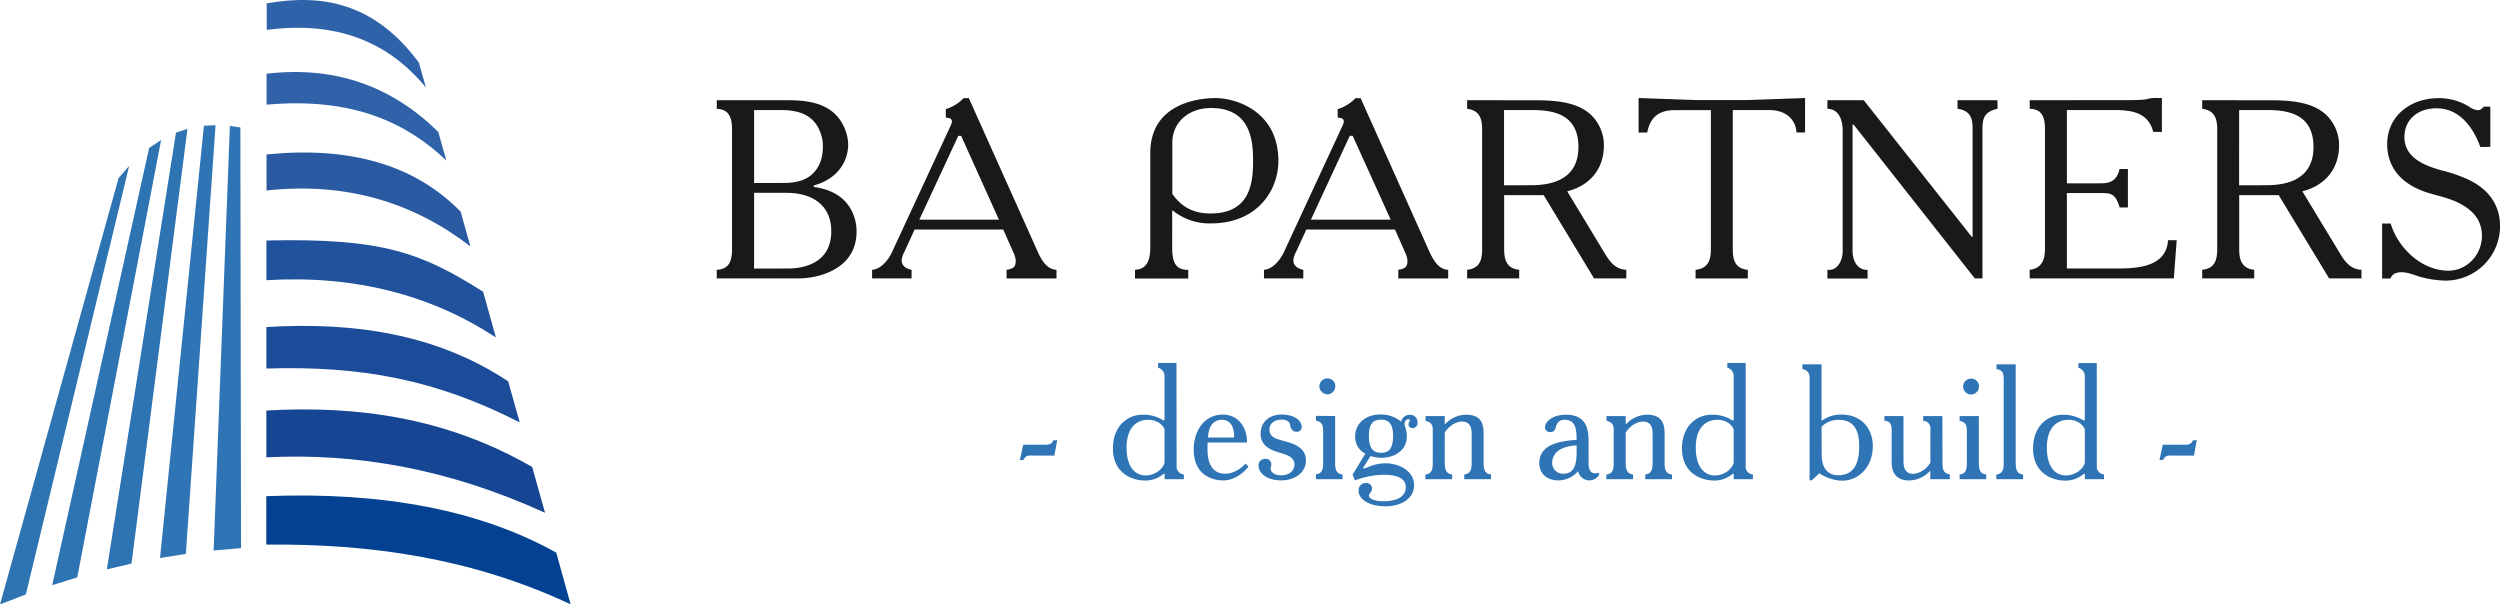
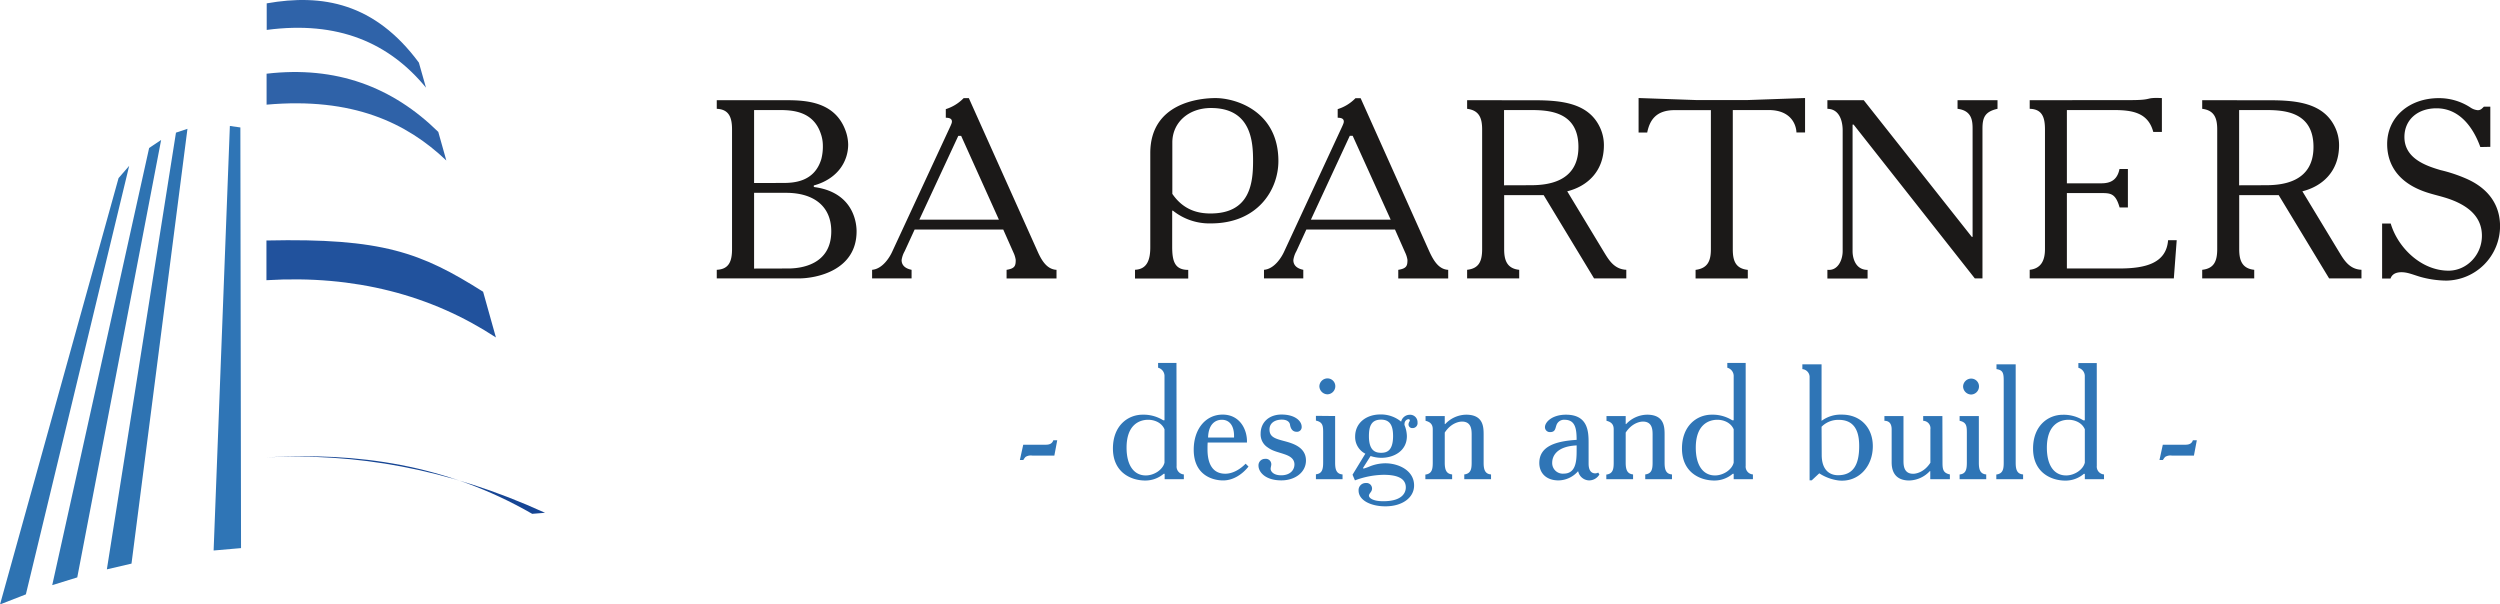
<svg xmlns="http://www.w3.org/2000/svg" id="Слой_1" data-name="Слой 1" viewBox="0 0 870.72 210.52">
  <defs>
    <style>.cls-1{fill:#1b1918;}.cls-1,.cls-10,.cls-2,.cls-3,.cls-4,.cls-5,.cls-6,.cls-7,.cls-8,.cls-9{fill-rule:evenodd;}.cls-2{fill:#2f75b6;}.cls-3{fill:#2f63a9;}.cls-4{fill:#034292;}.cls-5{fill:#164594;}.cls-6{fill:#1b4c99;}.cls-7{fill:#21529d;}.cls-8{fill:#295aa2;}.cls-9{fill:#2f62a8;}.cls-10{fill:#2e73b2;}</style>
  </defs>
  <title>ba partners new кривые</title>
  <path class="cls-1" d="M447.52,305v3c4.26.18,5.32,3,5.32,7.18v41.7c0,4.34-1.15,7-5.32,7.19v3h28.56c6.13,0,20.14-2.75,20.14-16.41,0-1.77-.35-13.22-14.28-15.34-.18,0-.44-.09-.62-.09v-.54c3.81-1,9.23-3.73,11.26-9.85a14.16,14.16,0,0,0,.71-4.35,14.8,14.8,0,0,0-.88-4.78C488.77,305.5,478.66,305,471.65,305Zm13,28.84V308.43h8.87c4.8,0,11.8.54,14.37,8.25a12.53,12.53,0,0,1,.71,4,17.47,17.47,0,0,1-.53,4.8c-2.39,8-9.58,8.34-13.39,8.34Zm0,29.8V337.26h11.18c9.32,0,15.7,4.44,15.7,13.4,0,11.71-10.65,12.95-15,12.95Zm74.8-59.35H533.5a14.79,14.79,0,0,1-6.21,3.82v3c1.15,0,2.13.26,2.13,1.32,0,.36-.09.71-.8,2.22l-20,43.12c-.79,1.77-3.28,6-7,6.3v3h13.75v-3c-3.11-.63-3.47-2.4-3.47-3.38a8.78,8.78,0,0,1,1.07-3.1l3.46-7.54h30.87l3.55,8a9,9,0,0,1,.79,2.56c0,2.05-.26,3-3.18,3.47v3h17.39v-3c-3.2-.18-5.07-2.93-6.66-6.57Zm10.47,42.32H518.07l13.57-29.19h1Zm47.4,20.49h18.54v-3c-4.7,0-5.59-3-5.59-8.08V343.47h.26a20.33,20.33,0,0,0,13.22,4.44c16.15,0,23.51-11.53,23.51-21.73,0-17.3-14.73-21.92-21.91-21.92-5.59,0-22.71,1.69-22.71,19.17v32.82c0,4.25-1.06,7.63-5.32,7.81Zm13-47.38c0-6.82,5.5-12,13.48-12,14.1,0,14.64,11.89,14.64,18.46,0,7.72-1.06,18.27-14.82,18.27-4.07,0-9.31-1-13.3-6.83Zm65.58-15.43h-1.78a14.73,14.73,0,0,1-6.21,3.82v3c1.16,0,2.13.26,2.13,1.32,0,.36-.09.71-.8,2.22l-20,43.12c-.8,1.77-3.29,6-7,6.3v3H651.8v-3c-3.11-.63-3.46-2.4-3.46-3.38a8.6,8.6,0,0,1,1.06-3.1l3.46-7.54h30.88l3.54,8a9.14,9.14,0,0,1,.8,2.56c0,2.05-.27,3-3.2,3.47v3h17.39v-3c-3.19-.18-5-2.93-6.65-6.57Zm10.47,42.32H654.45L668,317.39h1ZM708.86,305v3c4.25.53,5.23,3.29,5.23,7.18v41.7c0,4.26-1.15,6.74-5.23,7.19v3H727v-3c-4.35-.45-5.24-3.47-5.24-7.19V338.06h13.76l17.55,29H764.3v-3c-4.25-.18-6.12-3.47-7.8-6.21l-12.77-21.12c6.74-1.68,12.77-6.74,12.77-16.06a14.49,14.49,0,0,0-1.6-6.65c-4.08-8.07-13.31-9-22.62-9Zm12.86,29.64V308.43h9.14c6.38,0,16.77.45,16.77,12.86,0,12.69-11.62,13.32-16.77,13.32Zm46.86-18.37h3c.88-4.35,3.1-7.81,9.58-7.81h12.6v48.44c0,4-1.07,6.65-5.33,7.19v3h18.19v-3c-4.34-.45-5.23-3.29-5.23-7.19V308.43h12.5c7.81,0,9.59,5.15,9.67,7.81h3v-12l-20.14.71H788.72l-20.14-.71Zm65.76,50.83h14v-3c-4.25,0-5.23-4.18-5.23-6.48V313.49h.36l42.22,53.58h2.66V315c0-3.81.71-6,5.24-7v-3H879.67v3c5,.62,5.24,4.17,5.24,7v37.61h-.27L847,305H834.34v3c5.23.09,5.32,6.47,5.32,7.45v42.14c0,2.92-1.59,6.92-5.32,6.48ZM904.8,305v3c4.43.09,5.32,3.11,5.32,7.18v41.7c0,3.9-1.33,6.74-5.32,7.19v3H955l1-13.31h-3c-.62,8-7.81,9.85-17,9.85H917.75V337.35h11.09c3.9,0,5.76-.27,7.27,5H939v-13.4h-2.93c-1,5.24-5.06,5-7.27,5H917.75V308.43H934c6.57,0,12.06.89,13.84,7.63h3v-11.8c-6.39-.27-2.58.71-11.09.71Zm60.08,0v3c4.25.53,5.23,3.29,5.23,7.18v41.7c0,4.26-1.16,6.74-5.23,7.19v3H983v-3c-4.35-.45-5.23-3.47-5.23-7.19V338.06h13.75l17.56,29h11.27v-3c-4.26-.18-6.13-3.47-7.8-6.21l-12.78-21.12c6.74-1.68,12.78-6.74,12.78-16.06a14.49,14.49,0,0,0-1.6-6.65c-4.09-8.07-13.31-9-22.62-9Zm12.86,29.64V308.43h9.14c6.38,0,16.76.45,16.76,12.86,0,12.69-11.62,13.32-16.76,13.32Zm87.49-13.4v-14H1063c-.71.71-1.15,1.24-2.13,1.24a5.37,5.37,0,0,1-2.66-1,20,20,0,0,0-10.91-3.2c-10.29,0-18,6.57-18,16,0,4.88,1.86,12.42,12.59,16.41,3.55,1.33,6.92,1.78,10.74,3.37,7.19,3,9.67,7.37,9.67,12.15,0,6.75-5.33,12.16-11.62,12.16-9.5,0-17.66-8-20.14-16.41h-3v19.16h2.93c.18-.53.8-2.21,3.81-2.21,2.14,0,4.09.88,6.48,1.59a34.43,34.43,0,0,0,9.23,1.33,19,19,0,0,0,18.63-18.89c0-10.92-8.52-15.17-11.71-16.59a52.33,52.33,0,0,0-9-3c-5.15-1.51-12.6-4.08-12.6-11.53,0-5.95,4.53-10,11.18-10,8.34,0,13,7.19,15.26,13.49Zm0,0" transform="translate(-197.88 -270.1)" />
  <path class="cls-2" d="M553.09,430.31h1.2a5.43,5.43,0,0,1,.8-1.09,3.5,3.5,0,0,1,2.29-.45h7.72l1-5.32h-1.37c-.52,1.6-2.12,1.54-2.92,1.54h-7.55Zm54.54-33.8h-6.4v1.66a3,3,0,0,1,2.23,3.09v15.21H603a12.86,12.86,0,0,0-7.15-1.94c-5.1,0-10.35,3.77-10.35,11.78,0,8.23,6.17,11.15,11.26,11.15a9.79,9.79,0,0,0,6.41-2.34h.34V437h6.69v-1.66a2.73,2.73,0,0,1-2.52-3Zm-4.17,34.71c-.57,2.46-3.6,4.47-6.52,4.47-3.94,0-6.69-3.26-6.69-9.67,0-8,4.46-9.72,7.55-9.72,1.89,0,4.58.8,5.66,3.31Zm29.26,1.38-1-1c-1.55,1.6-4.18,3.49-7.09,3.49-5.43,0-6.19-5.21-6.19-8.47,0-.8,0-1.6.06-2.4h13.68c.17-4.4-2.41-9.72-8.47-9.72-5.83,0-10.07,4.92-10.07,12.24,0,8.81,6.52,10.69,10.24,10.69s6.87-2.34,8.86-4.86Zm-5.08-10.12h-9c.12-4.58,2.46-6.18,4.81-6.18s4.4,1.72,4.23,6.18Zm16.56-8c-4.17,0-7.26,2.57-7.26,6.69a5.41,5.41,0,0,0,2.52,4.8c1.66,1.21,3.26,1.49,5.66,2.29,1.32.46,3.6,1.26,3.6,3.6,0,1.89-1.43,3.78-4.63,3.78-2.75,0-3.66-1.43-3.66-2.23,0-.57.23-1.09.23-1.66a1.9,1.9,0,0,0-2.17-1.83,2.24,2.24,0,0,0-2.29,2.4c0,2.06,2.23,5.09,7.95,5.09,4.86,0,8.58-2.86,8.58-6.92,0-4.92-5.15-6.12-7.9-6.86-3-.8-4.8-1.43-4.8-3.95,0-2.29,1.94-3.43,4.29-3.43,2.57,0,2.86,1.55,2.86,1.83.11.57.46,2.4,2.29,2.4a1.62,1.62,0,0,0,1.77-1.71c0-2.06-2.35-4.29-7-4.29Zm12,.45v1.66c2.4.52,2.52,1.84,2.52,4.18v10.4c0,2.46-.41,3.9-2.52,4.12V437h9.27v-1.66c-2.29-.17-2.58-2-2.58-4.12V415Zm1.2-10.29a2.89,2.89,0,0,0,2.8,2.8,2.82,2.82,0,0,0,2.75-2.8,2.72,2.72,0,0,0-2.75-2.75,2.84,2.84,0,0,0-2.8,2.75Zm12.39,32.77a29.54,29.54,0,0,1,10-1.94c4.28,0,7.72,1,7.72,4.4,0,1.09-.46,4.8-7.84,4.8-3.77,0-5-1.19-5-1.94,0-.51.51-1,.8-1.49a1.93,1.93,0,0,0-1.89-2.91,2.47,2.47,0,0,0-2.52,2.63c0,3.37,4.23,5.49,9.33,5.49,5.89,0,10-3,10-7.27,0-5.32-5.55-7.72-10-7.72a14.8,14.8,0,0,0-4.86.86c-.92.35-1.32.57-2.75,1l-.18-.23,2.64-4.17a11.85,11.85,0,0,0,3.78.63c4.17,0,8.86-2.29,8.86-7.55a10.73,10.73,0,0,0-.8-3.78,1.34,1.34,0,0,1,0-.69,1.53,1.53,0,0,1,1.32-1.43c.45,0,.51.29.51.46s-.23.46-.34.75a1.94,1.94,0,0,0-.12.57,1.28,1.28,0,0,0,1.37,1.32,1.73,1.73,0,0,0,1.77-1.95,2.59,2.59,0,0,0-2.8-2.69,3.09,3.09,0,0,0-2.91,2.4,11,11,0,0,0-7.21-2.51c-4.92,0-8.81,2.91-8.81,7.72a6.51,6.51,0,0,0,3.55,5.95l-4.46,7.32Zm9.1-21.16c3.32,0,4.18,2.4,4.18,5.72,0,5.32-2.35,5.83-4.18,5.83s-4.23-.57-4.23-5.77c0-3.43.8-5.78,4.23-5.78Zm15.43,19V437h9.32v-1.66c-2.06-.22-2.57-1.66-2.57-4.12V420.76c2.28-3.49,5.2-3.83,6-3.83,3.31,0,3.37,2.92,3.37,4.63v9.66c0,2.24-.28,3.84-2.57,4.12V437h9.32v-1.66c-2.28-.17-2.58-2-2.58-4.12v-9.49c0-2.69.07-7.09-5.88-7.2a10.14,10.14,0,0,0-7.49,3.26h-.17V415h-6.69v1.66c2.17.52,2.51,1.78,2.51,3v11.61c0,2.24-.29,3.84-2.57,4.12Zm60.2-.56a2.34,2.34,0,0,1-1,.28c-2.35,0-2.35-2.69-2.35-3.55V424.3c0-3.89-.22-9.77-7.88-9.77-4.81,0-7.32,2.57-7.32,4.34a1.7,1.7,0,0,0,1.83,1.72c1.82,0,1.77-1.37,2.17-2.41a2.78,2.78,0,0,1,2.8-1.88c3.72,0,4.23,3,4.23,7-7.2.45-13,2.17-13,8.06,0,3.38,2.29,6.06,6.69,6.06a9.17,9.17,0,0,0,6.75-3.14h.11a4,4,0,0,0,3.73,3.14,4.16,4.16,0,0,0,3.65-2.06ZM747,427.23c0,3.65-.34,7.83-4.51,7.83a3.69,3.69,0,0,1-4-3.77c0-2.35,1.55-5.73,8.52-6.06Zm10.34,8.11V437h9.32v-1.66c-2.06-.22-2.57-1.66-2.57-4.12V420.76c2.29-3.49,5.2-3.83,6-3.83,3.32,0,3.37,2.92,3.37,4.63v9.66c0,2.24-.28,3.84-2.56,4.12V437h9.31v-1.66c-2.28-.17-2.57-2-2.57-4.12v-9.49c0-2.69.06-7.09-5.89-7.2a10.14,10.14,0,0,0-7.49,3.26h-.17V415h-6.69v1.66c2.17.52,2.51,1.78,2.51,3v11.61c0,2.24-.28,3.84-2.57,4.12Zm48.54-38.83h-6.4v1.66a3,3,0,0,1,2.22,3.09v15.21h-.51a12.86,12.86,0,0,0-7.15-1.94c-5.09,0-10.35,3.77-10.35,11.78,0,8.23,6.18,11.15,11.27,11.15a9.77,9.77,0,0,0,6.4-2.34h.34V437h6.7v-1.66a2.72,2.72,0,0,1-2.52-3Zm-4.18,34.71c-.57,2.46-3.6,4.47-6.52,4.47-3.94,0-6.68-3.26-6.68-9.67,0-8,4.45-9.72,7.54-9.72,1.89,0,4.57.8,5.66,3.31ZM832.31,397h-6.69v1.66a2.77,2.77,0,0,1,2.52,2.92V437.4h.74l2.63-2.45a16,16,0,0,0,6.86,2.51c6.7.63,11.79-4.74,11.79-11.95,0-6.53-4.35-11-10.75-11a11.15,11.15,0,0,0-7.1,2.17Zm0,21.73a8.19,8.19,0,0,1,6-2.4c6.64,0,7.1,5.95,7.1,9.21,0,6.4-2.07,10.07-7.38,10.07-3,0-5.67-1.9-5.67-7.05ZM874.39,415H867.7v1.66a2.6,2.6,0,0,1,2.51,3v11.61c-2.28,3.5-5.2,3.84-6,3.84-3.31,0-3.37-3-3.37-4.64V415H854.2v1.66c1.83,0,2.52,1.21,2.52,3v11.44c0,2.17.51,6.35,6.17,6.35A10.18,10.18,0,0,0,870,434.2h.17V437H877v-1.66c-2.39-.51-2.57-1.82-2.57-4.17Zm6,0v1.66c2.41.52,2.52,1.84,2.52,4.18v10.4c0,2.46-.4,3.9-2.52,4.12V437h9.27v-1.66c-2.28-.17-2.57-2-2.57-4.12V415Zm1.21-10.29a2.88,2.88,0,0,0,2.8,2.8,2.82,2.82,0,0,0,2.74-2.8,2.71,2.71,0,0,0-2.74-2.75,2.83,2.83,0,0,0-2.8,2.75ZM893.23,397v1.66c2.29.34,2.52,1.42,2.52,4.11v28.48c0,2.24-.28,3.84-2.58,4.12V437h9.33v-1.66c-2.29-.17-2.58-2-2.58-4.12V397Zm34.93-.46h-6.41v1.66a3,3,0,0,1,2.24,3.09v15.21h-.52a12.84,12.84,0,0,0-7.15-1.94c-5.09,0-10.35,3.77-10.35,11.78,0,8.23,6.17,11.15,11.27,11.15a9.78,9.78,0,0,0,6.4-2.34H924V437h6.68v-1.66a2.72,2.72,0,0,1-2.51-3ZM924,431.22c-.57,2.46-3.61,4.47-6.52,4.47-4,0-6.7-3.26-6.7-9.67,0-8,4.47-9.72,7.55-9.72,1.89,0,4.58.8,5.67,3.31Zm26-.91h1.2a5.43,5.43,0,0,1,.8-1.09,3.52,3.52,0,0,1,2.29-.45H962l1-5.32h-1.37c-.52,1.6-2.12,1.54-2.92,1.54h-7.55Zm0,0" transform="translate(-197.88 -270.1)" />
  <path class="cls-3" d="M343.77,291.91c-15.41-20.84-33.67-24.05-53-20.64v9.25c24.78-3.28,42.63,4.44,55.47,20.11Zm0,0" transform="translate(-197.88 -270.1)" />
-   <path class="cls-4" d="M290.62,442.91q61.49-2.39,101,19.67l5,18c-34.83-16.33-70.29-21.12-106-20.81Zm0,0" transform="translate(-197.88 -270.1)" />
-   <path class="cls-5" d="M387.71,448.7c-34.3-15.65-66.33-20.85-97.07-19.31V413.08c31.54-1.8,62.56,2.36,92.6,19.67Zm0,0" transform="translate(-197.88 -270.1)" />
-   <path class="cls-6" d="M378.9,417.23c-28.89-14.8-54.9-19.79-88.24-18.78V384c30.33-1.8,59,2.25,84.2,18.9Zm0,0" transform="translate(-197.88 -270.1)" />
+   <path class="cls-5" d="M387.71,448.7c-34.3-15.65-66.33-20.85-97.07-19.31c31.54-1.8,62.56,2.36,92.6,19.67Zm0,0" transform="translate(-197.88 -270.1)" />
  <path class="cls-7" d="M366.14,371.7l4.46,15.93c-22.52-14.78-49.24-21.8-79.92-19.94V353.86c40.39-.89,53.87,4.21,75.45,17.84Zm0,0" transform="translate(-197.88 -270.1)" />
-   <path class="cls-8" d="M358.32,343.82C342.16,327.3,319.43,321,290.71,323.9v12.54c27.57-3,51,4.07,71,19.47Zm0,0" transform="translate(-197.88 -270.1)" />
  <path class="cls-9" d="M353.33,326c-13.84-13.16-32.58-22.11-62.6-19.45V295.77c24.16-2.81,43.78,4.53,59.8,20.27Zm0,0" transform="translate(-197.88 -270.1)" />
  <path class="cls-2" d="M281.83,461l-.23-146.51-3.66-.52-5.66,147.86Zm0,0" transform="translate(-197.88 -270.1)" />
-   <path class="cls-2" d="M268.9,313.9,253.61,464.45l9-1.43,10.34-149.33Zm0,0" transform="translate(-197.88 -270.1)" />
  <path class="cls-10" d="M243.68,466.4l-8.58,2,24.07-152.1,4-1.33Zm0,0" transform="translate(-197.88 -270.1)" />
  <path class="cls-10" d="M216.07,473.9l8.72-2.7L254,318.85l-4.18,2.79Zm0,0" transform="translate(-197.88 -270.1)" />
  <path class="cls-10" d="M206.89,477.11l-9,3.5,41.28-148.48,3.7-4.27Zm0,0" transform="translate(-197.88 -270.1)" />
</svg>